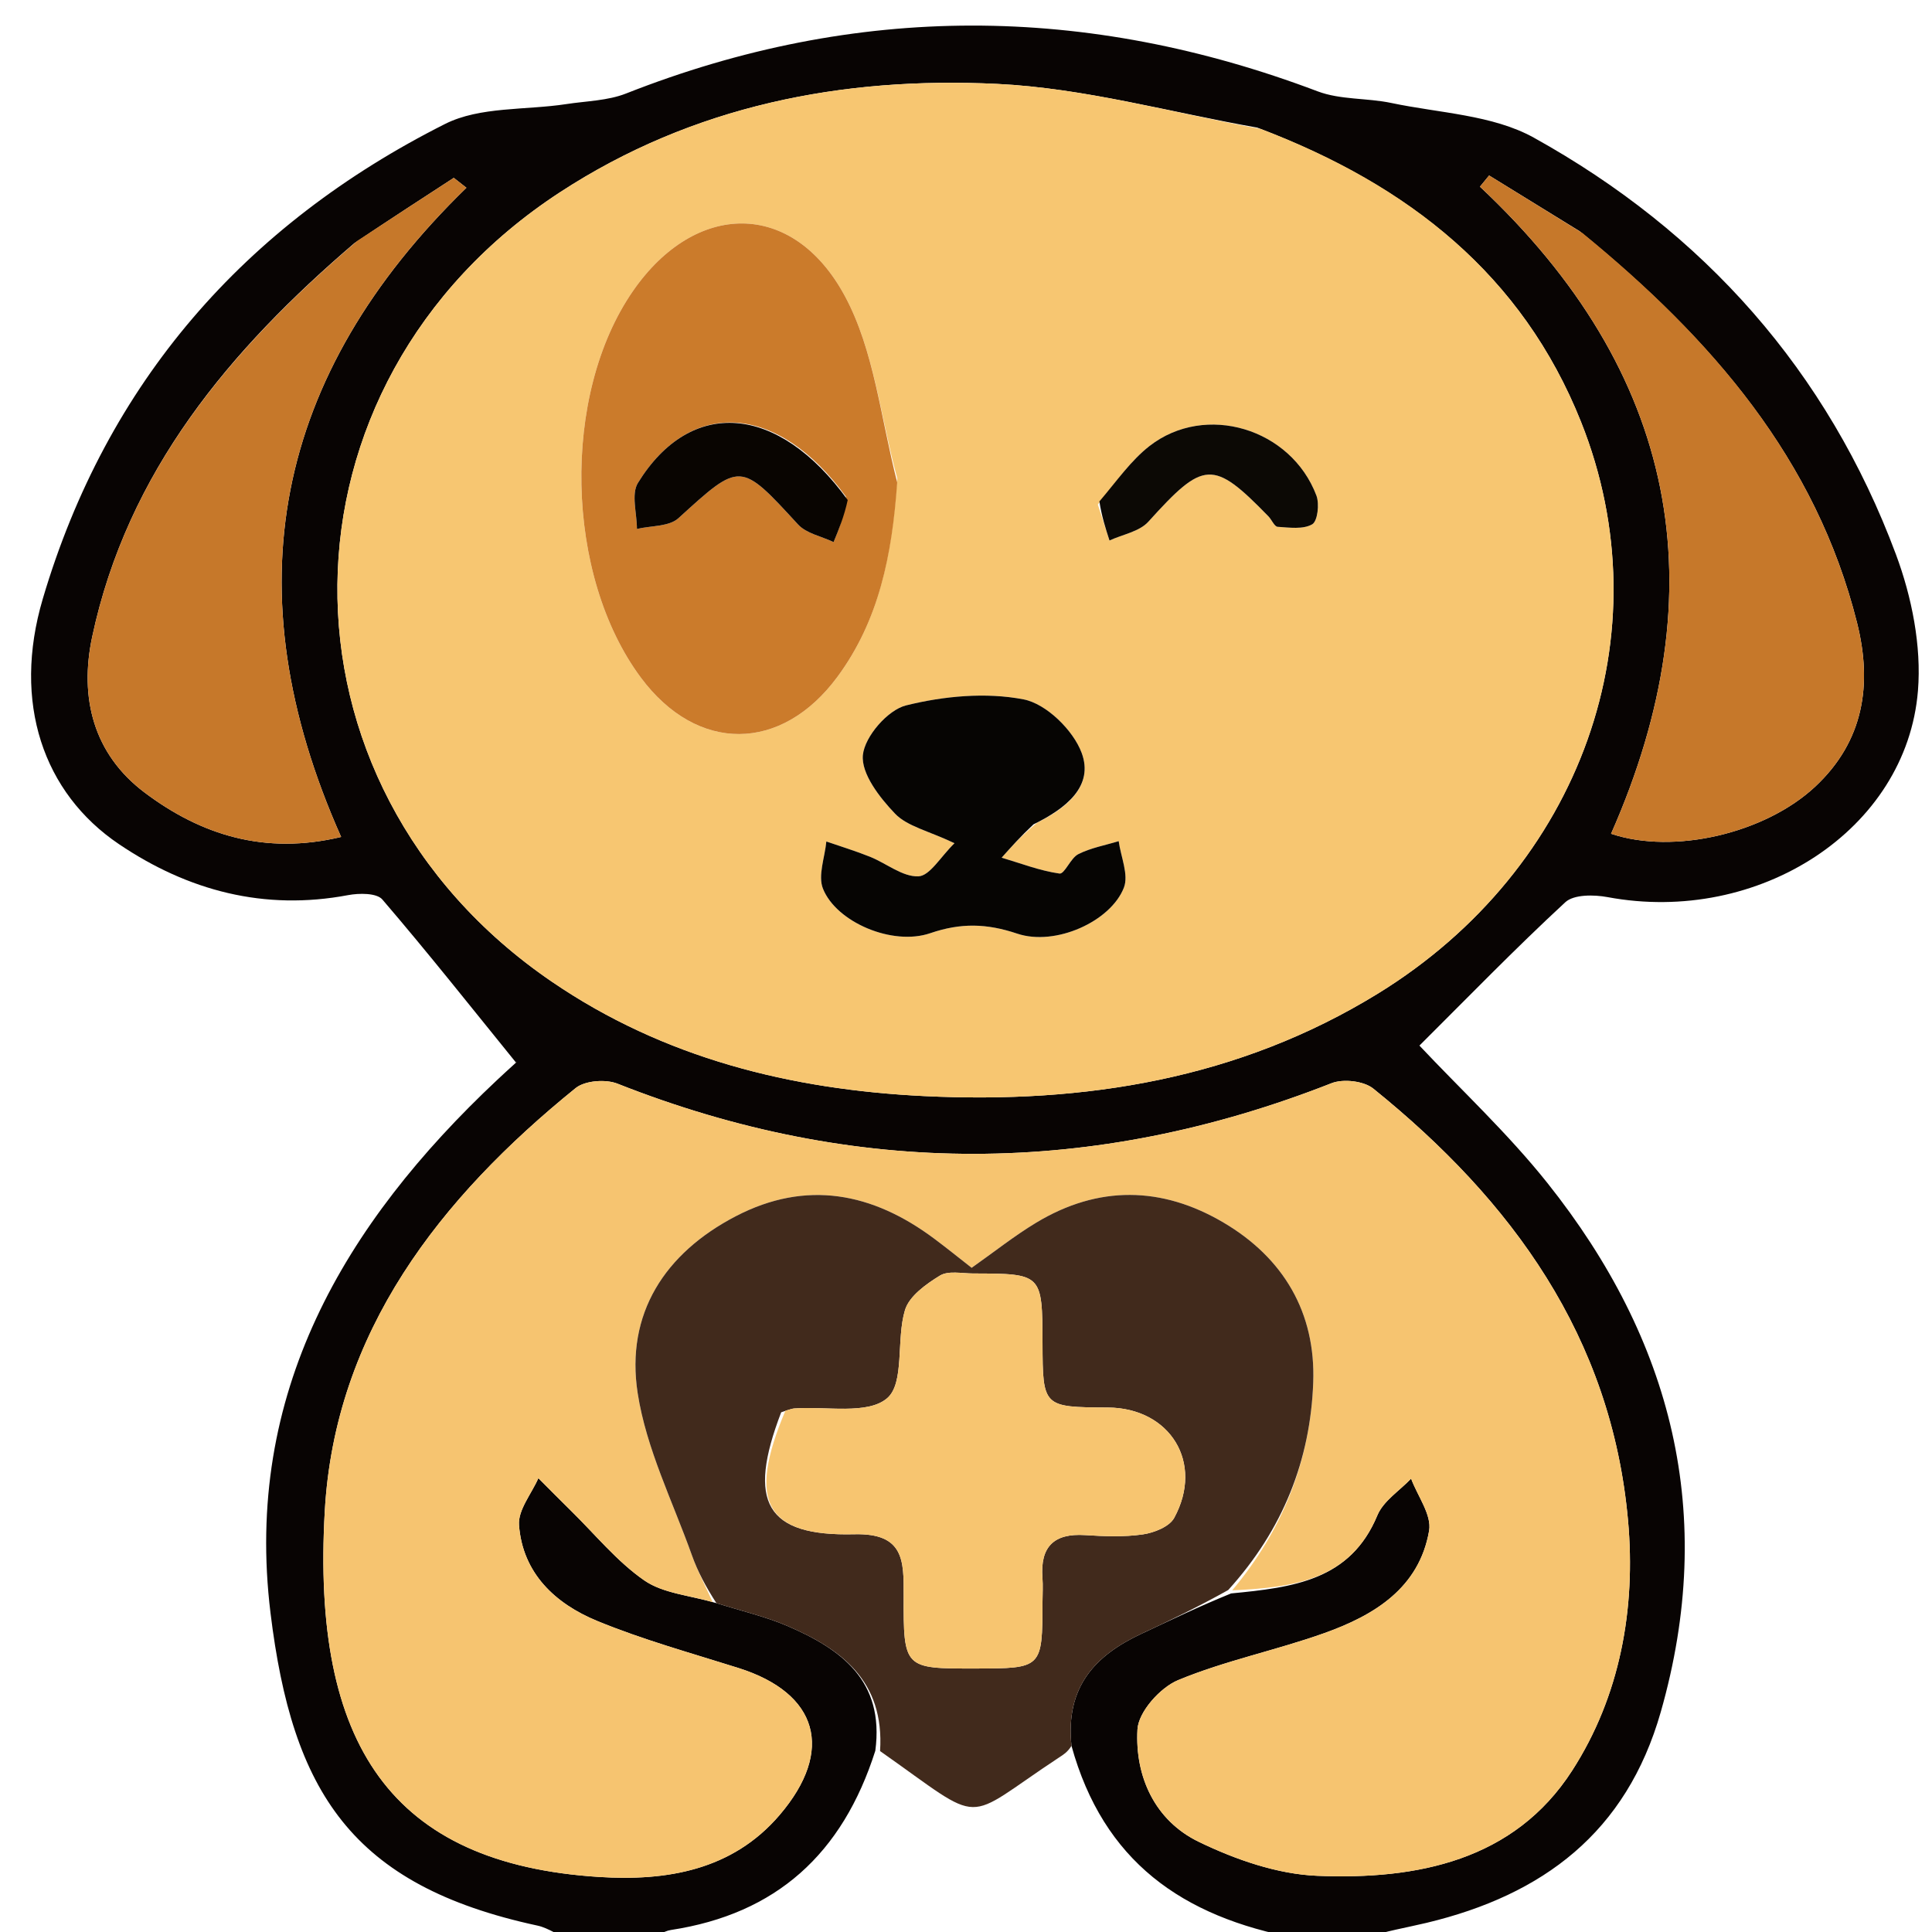
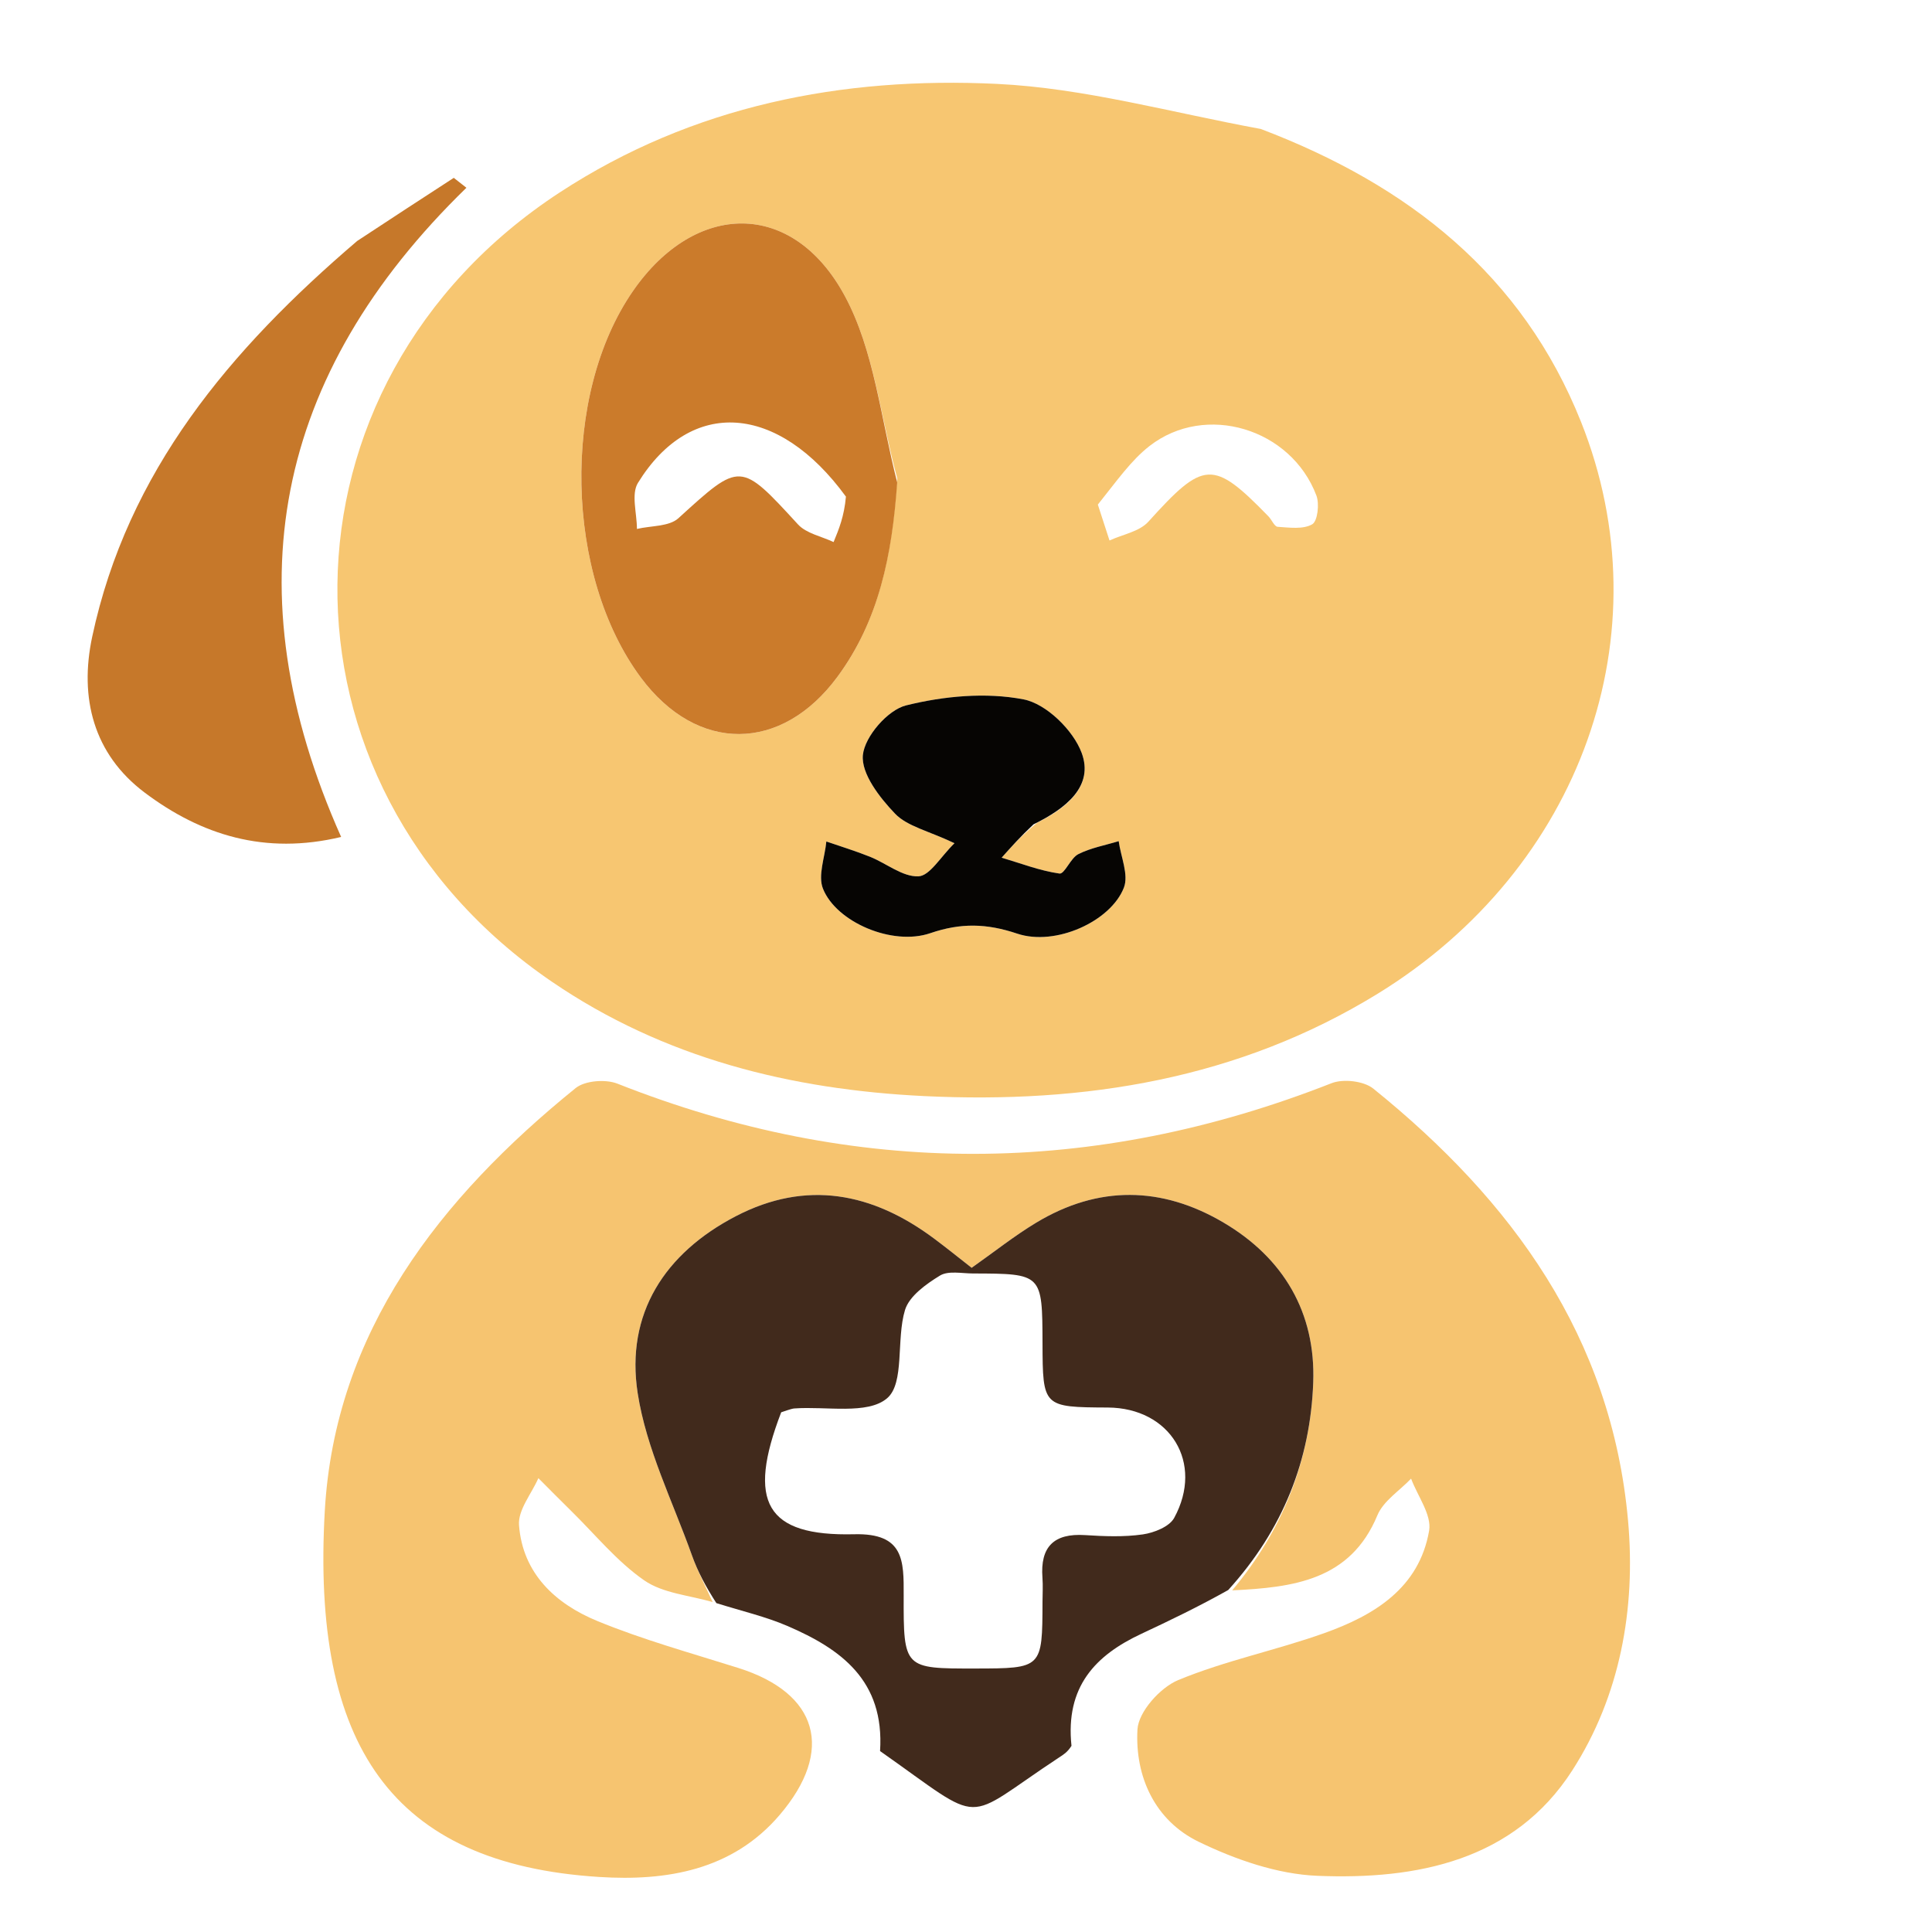
<svg xmlns="http://www.w3.org/2000/svg" version="1.1" id="Layer_1" x="0px" y="0px" width="100%" viewBox="0 0 200 200" enable-background="new 0 0 200 200" xml:space="preserve">
-   <path fill="#080403" opacity="1" stroke="none" d=" M59.444,201   C57.884,200.432 56.826,199.593 55.643,199.338   C36.34,195.178 30.26,185.453 28.002,166.967   C25.234,144.307 35.556,126.738 51.477,111.785   C52.683,110.652 53.926,109.558 53.409,109.988   C48.828,104.339 44.315,98.633 39.581,93.115   C38.995,92.433 37.178,92.448 36.031,92.664   C27.35,94.301 19.465,92.209 12.321,87.39   C4.471,82.094 1.257,72.726 4.426,62.001   C11.045,39.601 25.33,23.276 46.073,12.832   C49.685,11.013 54.413,11.421 58.622,10.776   C60.7,10.457 62.906,10.431 64.819,9.676   C88.67,0.277 112.487,0.409 136.402,9.455   C138.759,10.347 141.513,10.129 144.034,10.661   C149,11.709 154.509,11.881 158.776,14.248   C176.393,24.018 189.191,38.406 196.267,57.392   C197.908,61.794 198.921,66.87 198.546,71.5   C197.378,85.927 182.038,95.784 166.423,92.871   C165.009,92.607 162.925,92.58 162.037,93.401   C156.835,98.211 151.897,103.307 146.938,108.238   C151.198,112.772 156.082,117.309 160.188,122.465   C173.12,138.705 177.747,156.803 171.922,177.224   C168.359,189.712 159.721,196.159 147.708,199.045   C145.609,199.549 143.471,199.892 141.176,200.655   C138.958,201 136.917,201 134.286,200.655   C122.313,198.431 114.219,192.641 110.92,180.728   C110.271,174.593 113.41,171.348 118.157,169.129   C121.122,167.742 124.071,166.322 127.441,164.952   C133.885,164.332 139.789,163.601 142.584,156.869   C143.204,155.376 144.884,154.322 146.076,153.067   C146.746,154.873 148.226,156.819 147.942,158.459   C146.913,164.396 142.264,167.213 137.102,169.057   C132.107,170.841 126.836,171.901 121.955,173.927   C120.095,174.7 117.85,177.212 117.749,179.039   C117.481,183.917 119.556,188.467 124.097,190.665   C127.891,192.501 132.217,194.013 136.368,194.183   C146.671,194.604 156.736,192.629 162.754,183.284   C167.697,175.608 169.361,166.564 168.533,157.39   C166.818,138.384 156.523,124.277 142.166,112.695   C141.18,111.9 139.051,111.657 137.838,112.134   C113.184,121.821 88.59,121.932 63.923,112.182   C62.697,111.697 60.555,111.857 59.587,112.641   C45.538,124.016 34.674,137.867 33.621,156.428   C32.249,180.619 40.488,192.942 62.027,194.303   C68.971,194.742 75.793,193.633 80.698,187.897   C86.433,181.192 84.688,175.274 76.445,172.671   C71.542,171.123 66.558,169.751 61.816,167.798   C57.499,166.019 54.098,162.878 53.728,157.874   C53.612,156.314 55.021,154.64 55.733,153.018   C56.867,154.153 57.993,155.297 59.139,156.422   C61.624,158.862 63.873,161.647 66.696,163.603   C68.641,164.95 71.386,165.142 74.158,165.954   C76.867,166.798 79.269,167.356 81.499,168.314   C87.046,170.699 91.577,173.956 90.613,181.236   C87.21,191.931 80.344,198.131 69.452,199.792   C68.593,199.923 67.815,200.585 67,201   C64.629,201 62.259,201 59.444,201  M130.151,13.211   C121.177,11.634 112.248,9.122 103.218,8.685   C87.192,7.909 71.725,10.923 57.964,19.907   C27.607,39.725 27.184,81.161 57.1,101.606   C68.734,109.558 81.889,112.799 95.7,113.468   C112.27,114.269 128.233,111.718 142.641,102.855   C163.69,89.905 172.409,65.566 163.663,43.662   C157.599,28.473 145.843,19.17 130.151,13.211  M163.527,23.937   C160.402,22.013 157.278,20.089 154.153,18.165   C153.836,18.551 153.52,18.938 153.203,19.325   C173.634,38.49 177.991,60.922 166.777,86.311   C173.27,88.498 182.739,86.265 187.91,81.431   C192.945,76.724 193.842,70.855 192.238,64.461   C187.985,47.514 177.228,35.095 163.527,23.937  M36.697,25.161   C23.81,36.196 13.195,48.787 9.543,65.925   C8.2,72.228 9.665,78.056 14.975,82.048   C20.817,86.441 27.419,88.53 35.314,86.641   C23.922,61.077 28.381,38.796 48.283,19.437   C47.847,19.095 47.411,18.753 46.975,18.411   C43.737,20.515 40.499,22.619 36.697,25.161  z" />
  <path fill="#F7C671" opacity="1" stroke="none" d=" M130.518,13.351   C145.843,19.17 157.599,28.473 163.663,43.662   C172.409,65.566 163.69,89.905 142.641,102.855   C128.233,111.718 112.27,114.269 95.7,113.468   C81.889,112.799 68.734,109.558 57.1,101.606   C27.184,81.161 27.607,39.725 57.964,19.907   C71.725,10.923 87.192,7.909 103.218,8.685   C112.248,9.122 121.177,11.634 130.518,13.351  M92.88,49.506   C91.15,43.174 90.491,36.265 87.455,30.639   C82.059,20.639 71.981,20.797 65.527,30.122   C58.08,40.88 58.467,59.572 66.355,70.162   C72.172,77.971 80.89,77.923 86.692,70.061   C91.01,64.21 92.35,57.432 92.88,49.506  M107.356,85.17   C110.397,83.674 113.248,81.374 111.972,77.935   C111.101,75.588 108.308,72.855 105.967,72.402   C102.062,71.645 97.701,72.053 93.793,73.023   C91.898,73.493 89.52,76.24 89.326,78.155   C89.131,80.083 91.058,82.561 92.652,84.226   C93.913,85.543 96.078,85.994 98.81,87.288   C97.356,88.708 96.259,90.665 95.077,90.718   C93.443,90.79 91.766,89.377 90.069,88.695   C88.587,88.099 87.054,87.634 85.543,87.111   C85.389,88.757 84.649,90.637 85.196,92.002   C86.582,95.465 92.384,97.948 96.306,96.602   C99.461,95.52 102.149,95.589 105.301,96.649   C109.252,97.977 114.985,95.392 116.345,91.886   C116.862,90.553 116.026,88.695 115.807,87.076   C114.403,87.505 112.916,87.77 111.626,88.422   C110.818,88.83 110.208,90.505 109.677,90.43   C107.644,90.142 105.68,89.374 103.69,88.786   C104.666,87.692 105.643,86.598 107.356,85.17  M113.648,52.234   C114.05,53.473 114.452,54.712 114.855,55.951   C116.215,55.323 117.951,55.033 118.874,54.01   C124.62,47.65 125.556,47.544 131.306,53.449   C131.651,53.803 131.924,54.513 132.265,54.535   C133.474,54.615 134.899,54.819 135.839,54.276   C136.397,53.954 136.602,52.168 136.275,51.302   C133.647,44.342 124.791,41.671 119.008,46.163   C117.086,47.656 115.636,49.758 113.648,52.234  z" />
  <path fill="#F6C470" opacity="1" stroke="none" d=" M73.773,165.85   C71.386,165.142 68.641,164.95 66.696,163.603   C63.873,161.647 61.624,158.862 59.139,156.422   C57.993,155.297 56.867,154.153 55.733,153.018   C55.021,154.64 53.612,156.314 53.728,157.874   C54.098,162.878 57.499,166.019 61.816,167.798   C66.558,169.751 71.542,171.123 76.445,172.671   C84.688,175.274 86.433,181.192 80.698,187.897   C75.793,193.633 68.971,194.742 62.027,194.303   C40.488,192.942 32.249,180.619 33.621,156.428   C34.674,137.867 45.538,124.016 59.587,112.641   C60.555,111.857 62.697,111.697 63.923,112.182   C88.59,121.932 113.184,121.821 137.838,112.134   C139.051,111.657 141.18,111.9 142.166,112.695   C156.523,124.277 166.818,138.384 168.533,157.39   C169.361,166.564 167.697,175.608 162.754,183.284   C156.736,192.629 146.671,194.604 136.368,194.183   C132.217,194.013 127.891,192.501 124.097,190.665   C119.556,188.467 117.481,183.917 117.749,179.039   C117.85,177.212 120.095,174.7 121.955,173.927   C126.836,171.901 132.107,170.841 137.102,169.057   C142.264,167.213 146.913,164.396 147.942,158.459   C148.226,156.819 146.746,154.873 146.076,153.067   C144.884,154.322 143.204,155.376 142.584,156.869   C139.789,163.601 133.885,164.332 127.557,164.635   C132.838,158.327 135.652,151.127 135.945,143.11   C136.208,135.898 132.891,130.234 126.656,126.558   C120.262,122.788 113.697,122.695 107.272,126.568   C105.011,127.931 102.928,129.591 100.584,131.243   C99.294,130.236 98.024,129.207 96.715,128.23   C90.327,123.459 83.478,122.106 76.18,125.897   C68.804,129.729 64.745,136.005 66.013,144.223   C66.901,149.972 69.645,155.442 71.631,161.012   C72.221,162.669 73.052,164.24 73.773,165.85  z" />
  <path fill="#412A1C" opacity="1" stroke="none" d=" M74.158,165.954   C73.052,164.24 72.221,162.669 71.631,161.012   C69.645,155.442 66.901,149.972 66.013,144.223   C64.745,136.005 68.804,129.729 76.18,125.897   C83.478,122.106 90.327,123.459 96.715,128.23   C98.024,129.207 99.294,130.236 100.584,131.243   C102.928,129.591 105.011,127.931 107.272,126.568   C113.697,122.695 120.262,122.788 126.656,126.558   C132.891,130.234 136.208,135.898 135.945,143.11   C135.652,151.127 132.838,158.327 127.143,164.6   C124.071,166.322 121.122,167.742 118.157,169.129   C113.41,171.348 110.271,174.593 110.92,180.728   C110.489,181.412 110.055,181.656 109.64,181.929   C99.38,188.682 102.242,189.096 91.104,181.27   C91.577,173.956 87.046,170.699 81.499,168.314   C79.269,167.356 76.867,166.798 74.158,165.954  M80.868,146.2   C77.305,155.49 79.258,159.05 88.436,158.825   C93.601,158.699 93.561,161.562 93.549,165.164   C93.524,172.733 93.589,172.733 100.921,172.724   C107.9,172.715 107.9,172.715 107.92,165.82   C107.923,164.988 107.977,164.151 107.914,163.324   C107.673,160.126 109.093,158.706 112.322,158.913   C114.311,159.041 116.344,159.123 118.303,158.841   C119.469,158.673 121.053,158.045 121.551,157.133   C124.658,151.44 121.144,145.741 114.675,145.707   C107.968,145.673 107.943,145.648 107.921,139.042   C107.897,131.856 107.897,131.849 100.735,131.83   C99.573,131.827 98.169,131.519 97.303,132.048   C95.87,132.925 94.126,134.168 93.685,135.614   C92.76,138.649 93.672,143.179 91.83,144.749   C89.805,146.474 85.533,145.562 82.24,145.802   C82.074,145.814 81.909,145.845 80.868,146.2  z" />
-   <path fill="#C6782A" opacity="1" stroke="none" d=" M163.826,24.134   C177.228,35.095 187.985,47.514 192.238,64.461   C193.842,70.855 192.945,76.724 187.91,81.431   C182.739,86.265 173.27,88.498 166.777,86.311   C177.991,60.922 173.634,38.49 153.203,19.325   C153.52,18.938 153.836,18.551 154.153,18.165   C157.278,20.089 160.402,22.013 163.826,24.134  z" />
  <path fill="#C6782A" opacity="1" stroke="none" d=" M36.979,24.942   C40.499,22.619 43.737,20.515 46.975,18.411   C47.411,18.753 47.847,19.095 48.283,19.437   C28.381,38.796 23.922,61.077 35.314,86.641   C27.419,88.53 20.817,86.441 14.975,82.048   C9.665,78.056 8.2,72.228 9.543,65.925   C13.195,48.787 23.81,36.196 36.979,24.942  z" />
  <path fill="#CB7B2B" opacity="1" stroke="none" d=" M92.878,49.949   C92.35,57.432 91.01,64.21 86.692,70.061   C80.89,77.923 72.172,77.971 66.355,70.162   C58.467,59.572 58.08,40.88 65.527,30.122   C71.981,20.797 82.059,20.639 87.455,30.639   C90.491,36.265 91.15,43.174 92.878,49.949  M87.57,51.411   C80.549,41.776 71.515,41.111 66.04,49.988   C65.32,51.155 65.937,53.146 65.935,54.756   C67.389,54.41 69.262,54.526 70.229,53.645   C76.665,47.783 76.614,47.76 82.609,54.288   C83.475,55.23 85.048,55.522 86.293,56.115   C86.842,54.782 87.391,53.449 87.57,51.411  z" />
  <path fill="#060503" opacity="1" stroke="none" d=" M106.988,85.337   C105.643,86.598 104.666,87.692 103.69,88.786   C105.68,89.374 107.644,90.142 109.677,90.43   C110.208,90.505 110.818,88.83 111.626,88.422   C112.916,87.77 114.403,87.505 115.807,87.076   C116.026,88.695 116.862,90.553 116.345,91.886   C114.985,95.392 109.252,97.977 105.301,96.649   C102.149,95.589 99.461,95.52 96.306,96.602   C92.384,97.948 86.582,95.465 85.196,92.002   C84.649,90.637 85.389,88.757 85.543,87.111   C87.054,87.634 88.587,88.099 90.069,88.695   C91.766,89.377 93.443,90.79 95.077,90.718   C96.259,90.665 97.356,88.708 98.81,87.288   C96.078,85.994 93.913,85.543 92.652,84.226   C91.058,82.561 89.131,80.083 89.326,78.155   C89.52,76.24 91.898,73.493 93.793,73.023   C97.701,72.053 102.062,71.645 105.967,72.402   C108.308,72.855 111.101,75.588 111.972,77.935   C113.248,81.374 110.397,83.674 106.988,85.337  z" />
-   <path fill="#0C0905" opacity="1" stroke="none" d=" M113.809,51.908   C115.636,49.758 117.086,47.656 119.008,46.163   C124.791,41.671 133.647,44.342 136.275,51.302   C136.602,52.168 136.397,53.954 135.839,54.276   C134.899,54.819 133.474,54.615 132.265,54.535   C131.924,54.513 131.651,53.803 131.306,53.449   C125.556,47.544 124.62,47.65 118.874,54.01   C117.951,55.033 116.215,55.323 114.855,55.951   C114.452,54.712 114.05,53.473 113.809,51.908  z" />
-   <path fill="#F7C570" opacity="1" stroke="none" d=" M81.306,146.034   C81.909,145.845 82.074,145.814 82.24,145.802   C85.533,145.562 89.805,146.474 91.83,144.749   C93.672,143.179 92.76,138.649 93.685,135.614   C94.126,134.168 95.87,132.925 97.303,132.048   C98.169,131.519 99.573,131.827 100.735,131.83   C107.897,131.849 107.897,131.856 107.921,139.042   C107.943,145.648 107.968,145.673 114.675,145.707   C121.144,145.741 124.658,151.44 121.551,157.133   C121.053,158.045 119.469,158.673 118.303,158.841   C116.344,159.123 114.311,159.041 112.322,158.913   C109.093,158.706 107.673,160.126 107.914,163.324   C107.977,164.151 107.923,164.988 107.92,165.82   C107.9,172.715 107.9,172.715 100.921,172.724   C93.589,172.733 93.524,172.733 93.549,165.164   C93.561,161.562 93.601,158.699 88.436,158.825   C79.258,159.05 77.305,155.49 81.306,146.034  z" />
-   <path fill="#090501" opacity="1" stroke="none" d=" M87.755,51.763   C87.391,53.449 86.842,54.782 86.293,56.115   C85.048,55.522 83.475,55.23 82.609,54.288   C76.614,47.76 76.665,47.783 70.229,53.645   C69.262,54.526 67.389,54.41 65.935,54.756   C65.937,53.146 65.32,51.155 66.04,49.988   C71.515,41.111 80.549,41.776 87.755,51.763  z" />
</svg>